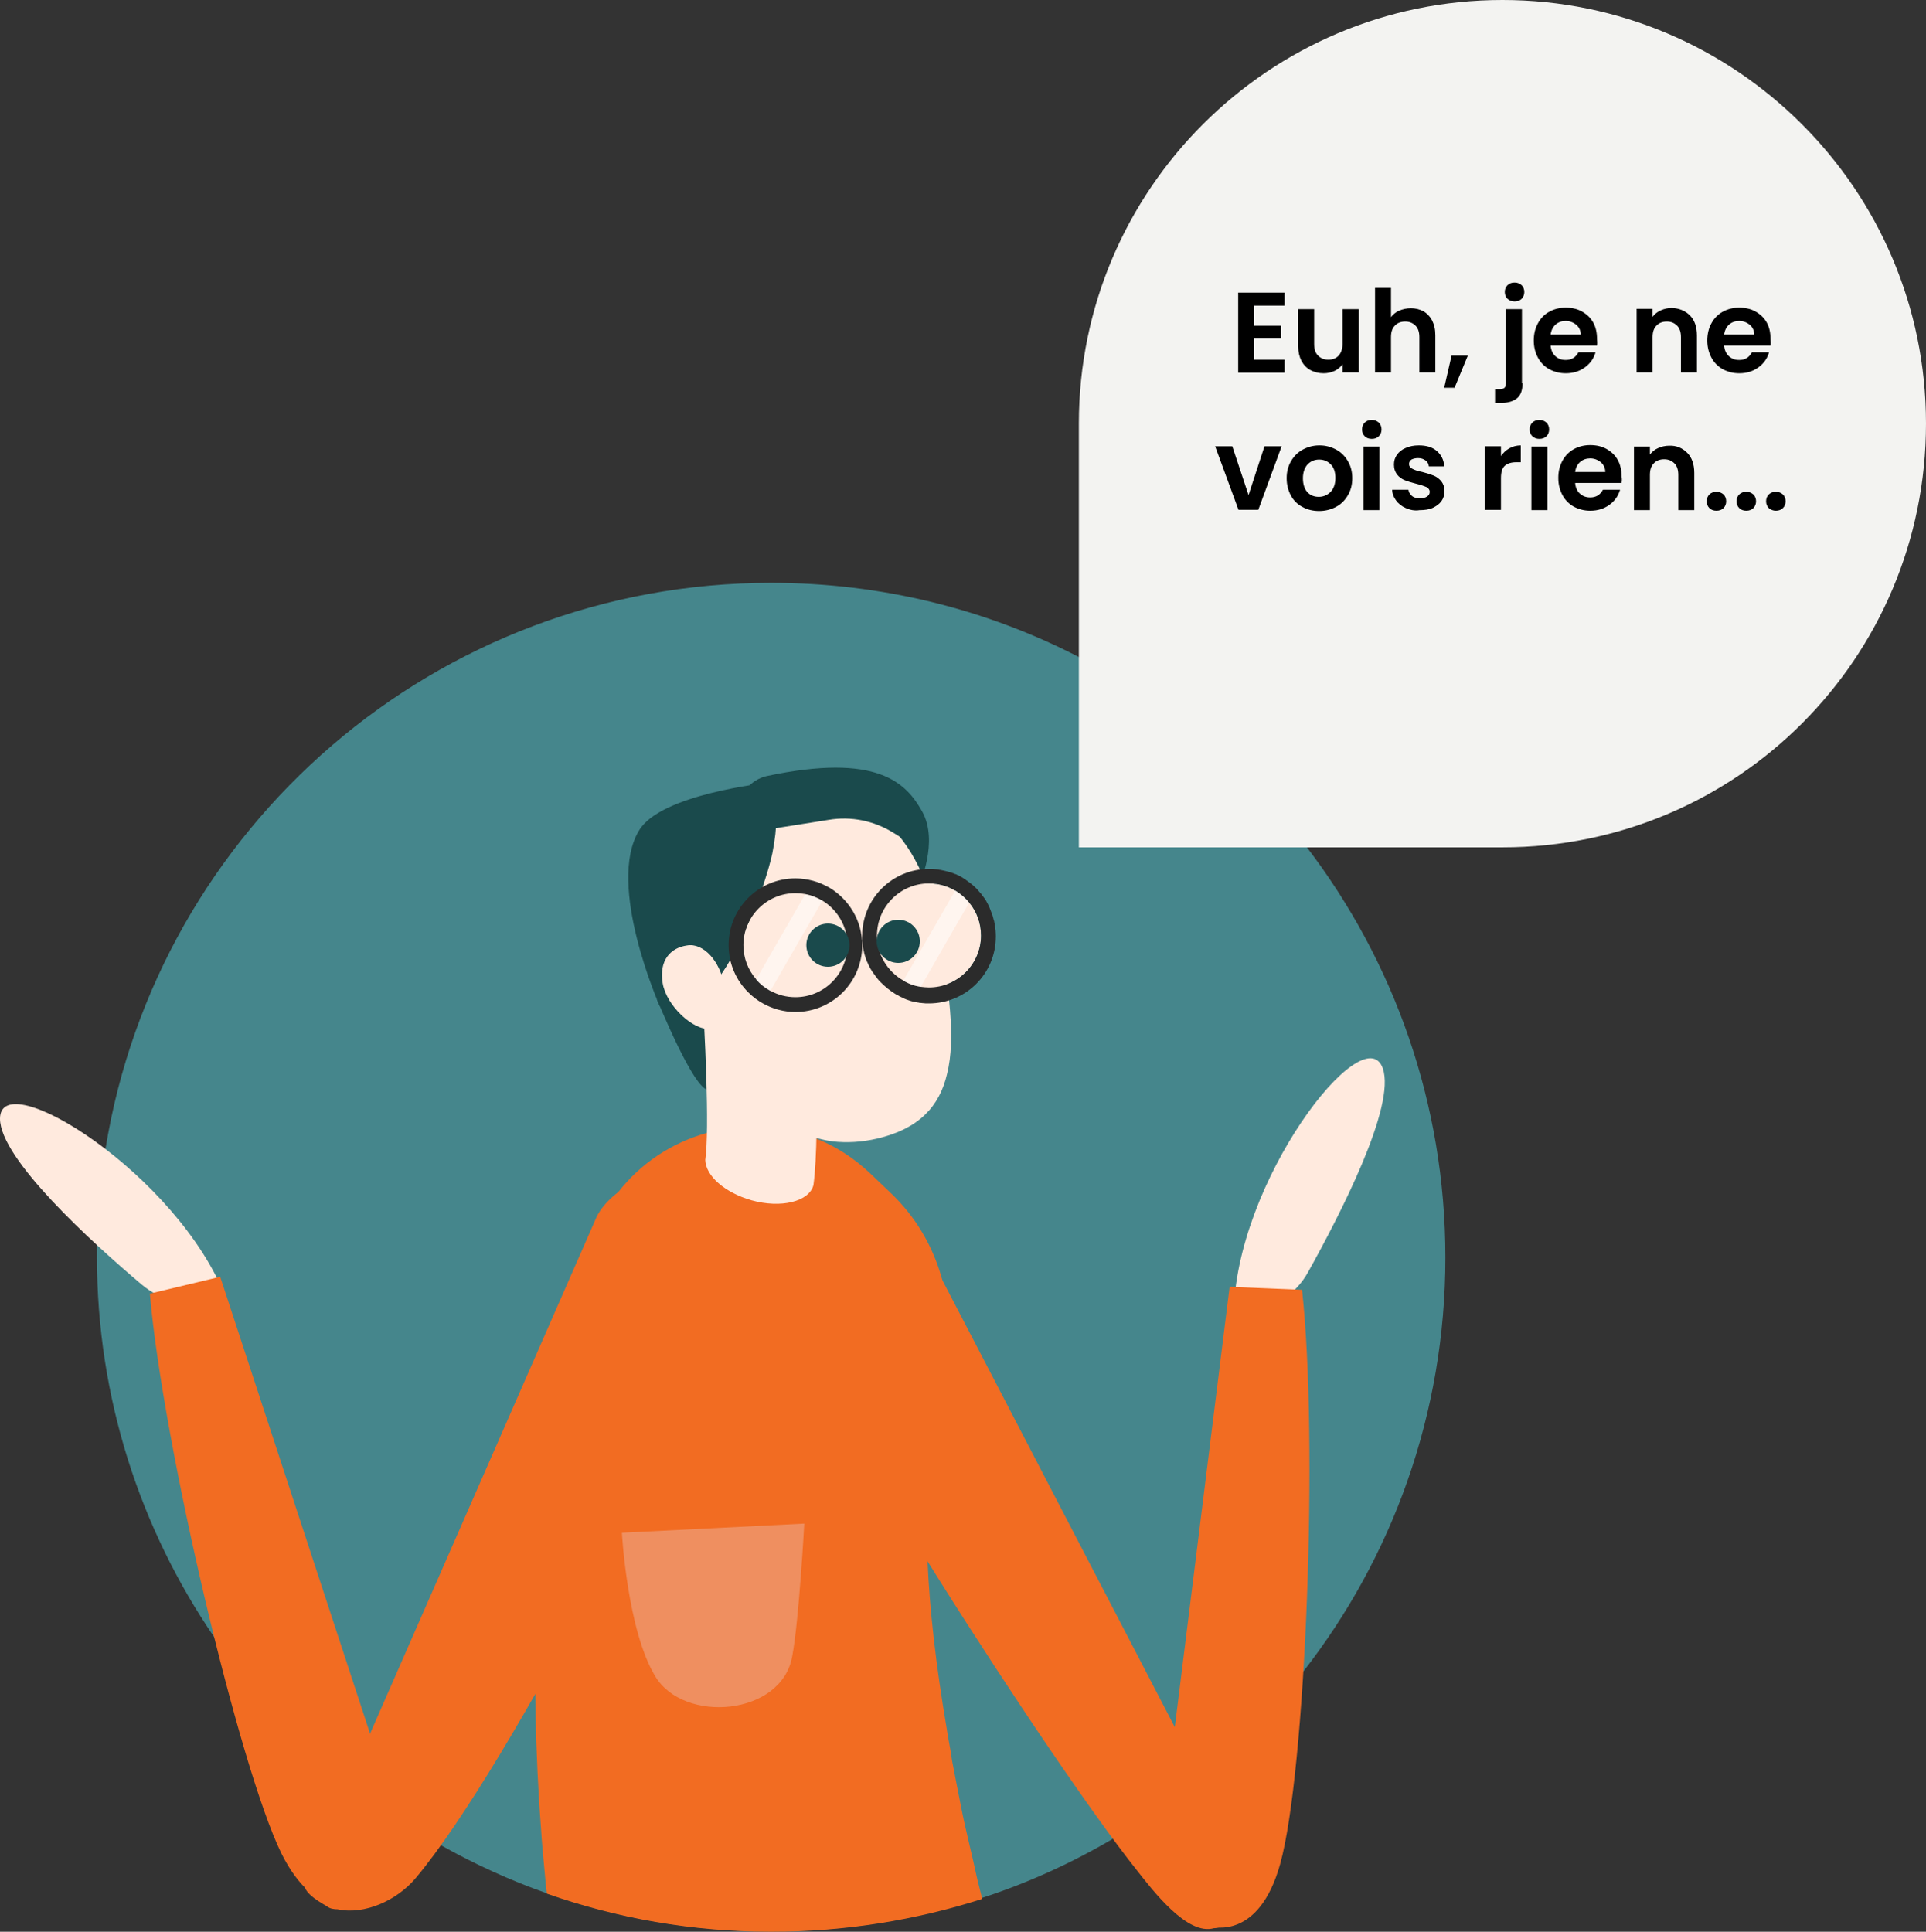
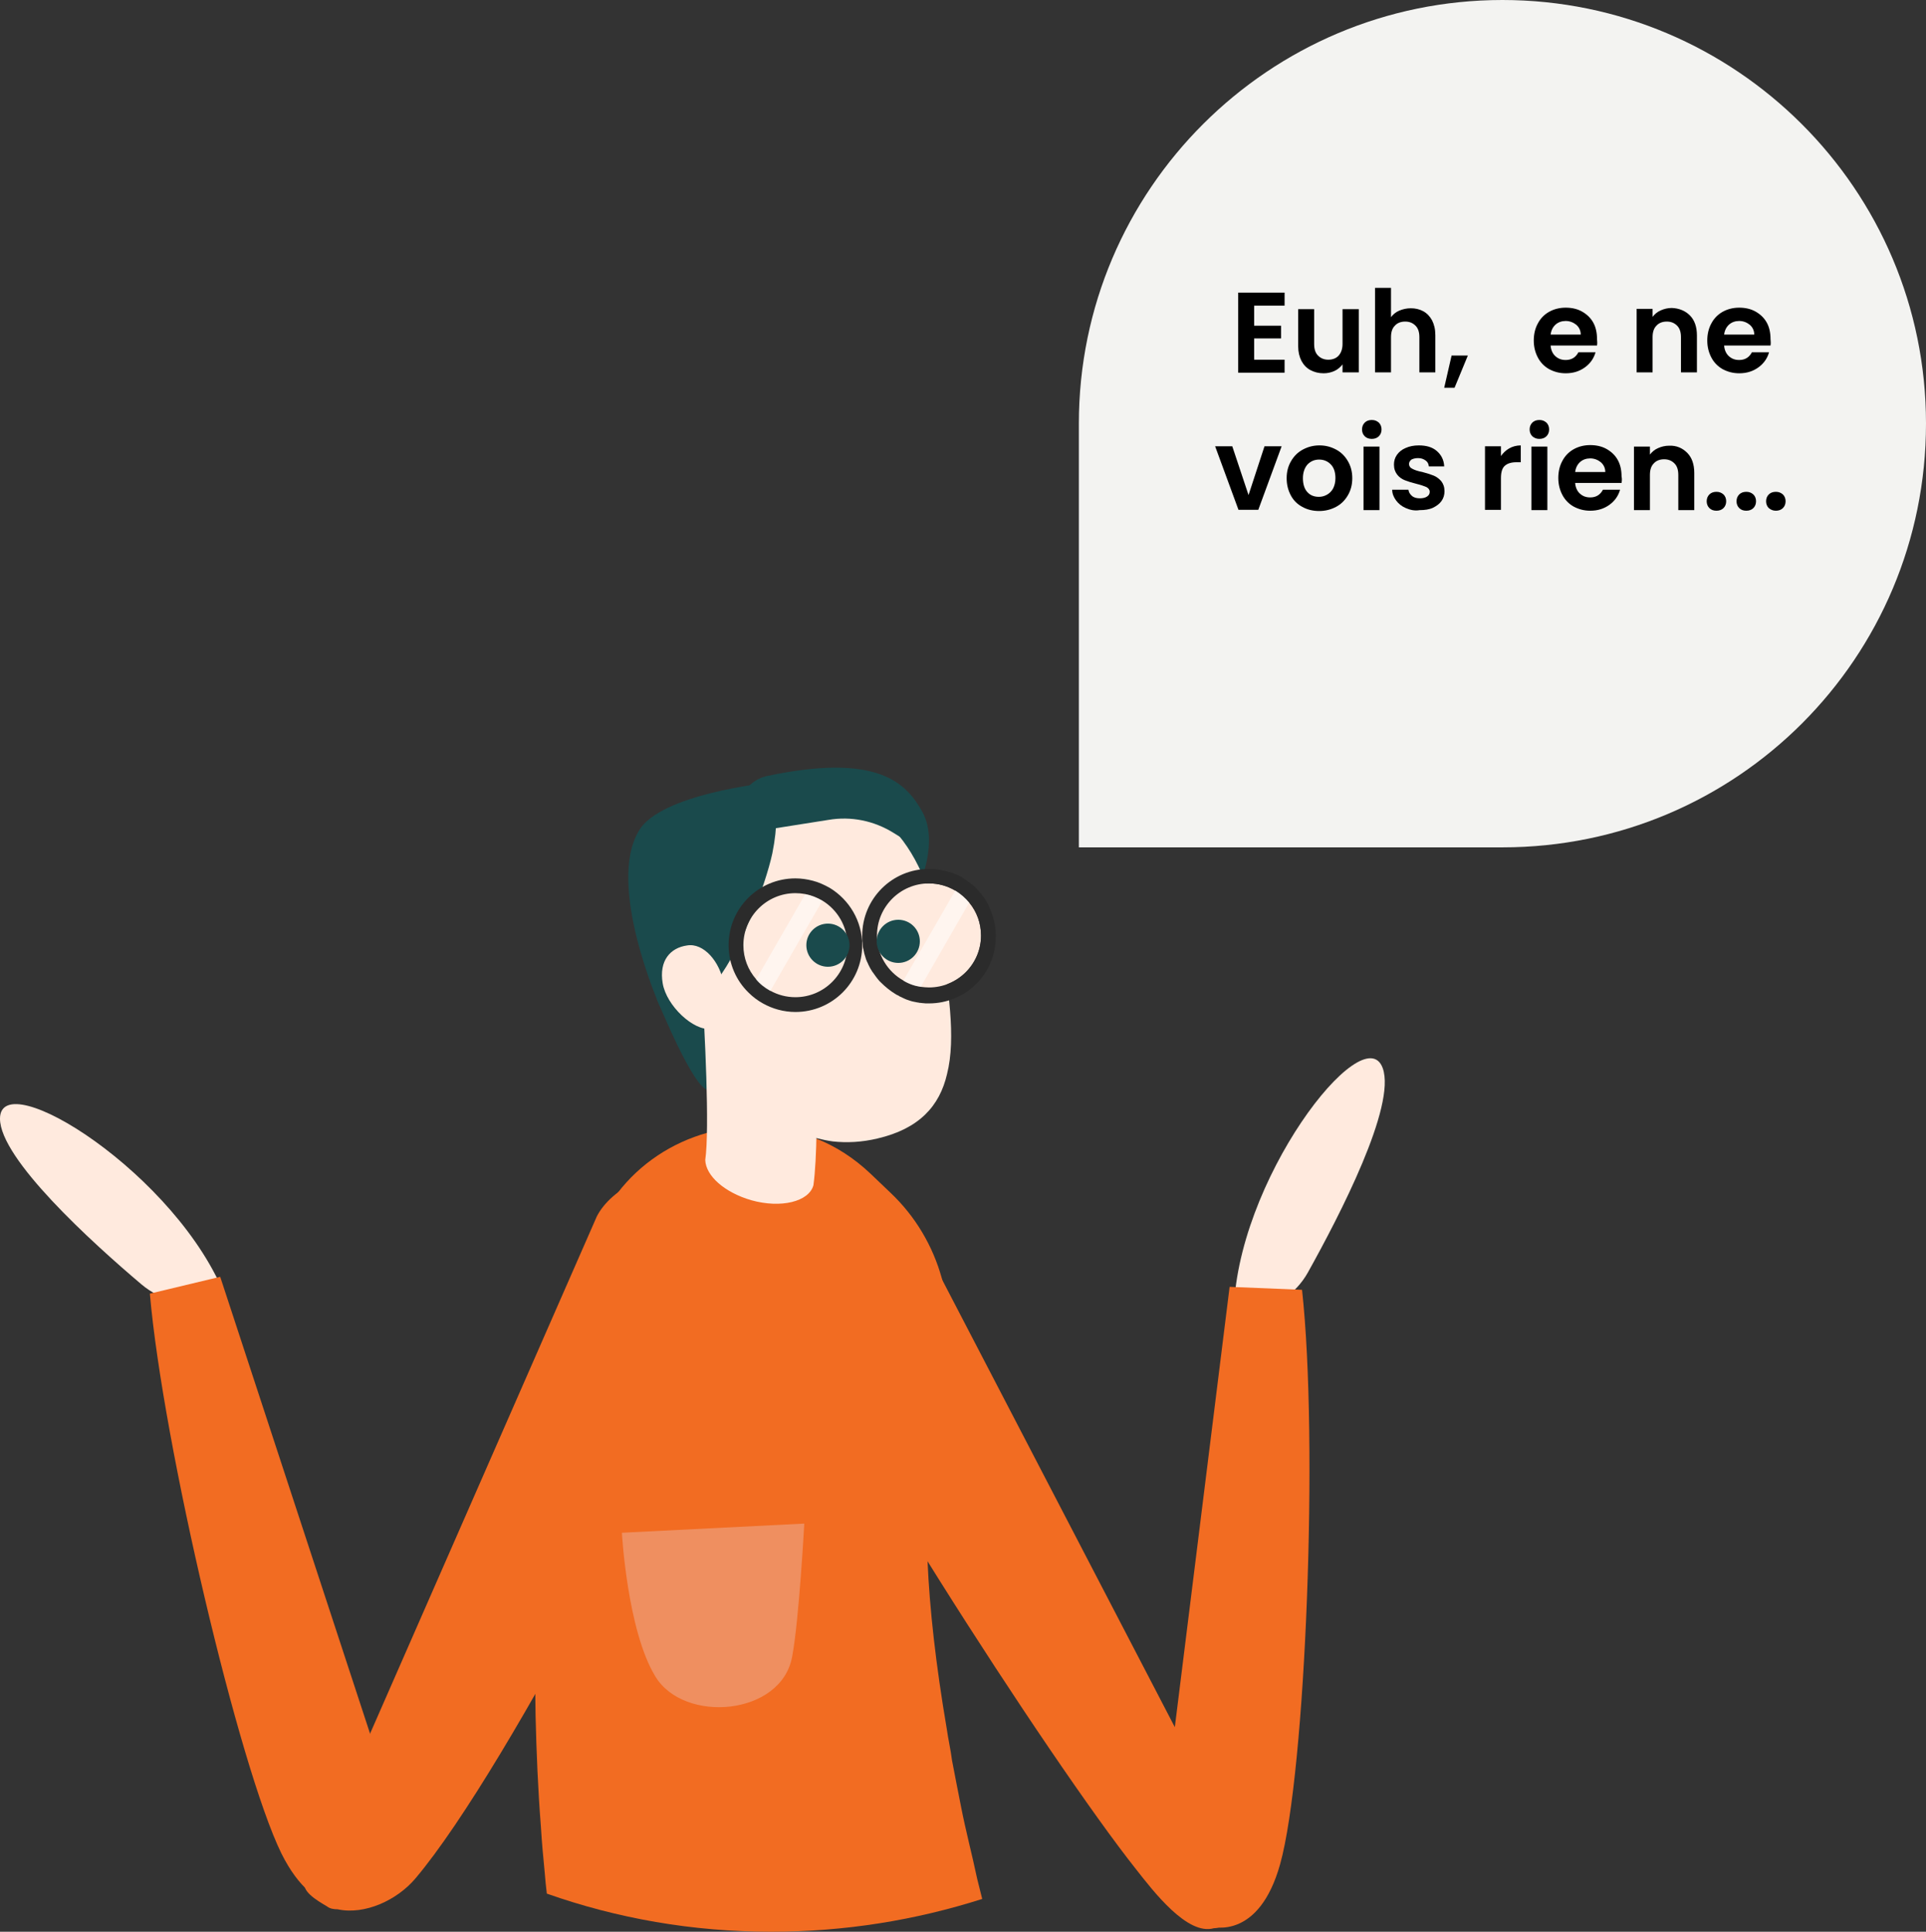
<svg xmlns="http://www.w3.org/2000/svg" version="1.1" id="Calque_1" x="0px" y="0px" viewBox="0 0 651.6 653.6" style="enable-background:new 0 0 651.6 653.6;" xml:space="preserve">
  <rect x="0" y="0" width="651.6" height="653.6" fill="#333333" stroke="none" />
  <style type="text/css"> .st0{fill:#45868C;} .st1{fill:#F26C22;} .st2{display:none;fill:#2D334A;} .st3{fill:#1A4A4C;} .st4{fill:#FFEADE;} .st5{fill:#EF8F60;} .st6{fill:#F3F3F1;} .st7{fill:#2B2B2B;} .st8{opacity:0.5;fill:#FFFFFF;} </style>
-   <path class="st0" d="M489,425.5c0,52.8-18,101.5-48.1,140.1c-10.2,13.1-21.8,25.1-34.6,35.7c-4,3.3-8,6.4-12.2,9.4 c-5.6,4.1-11.5,7.9-17.5,11.4c-13.9,8.2-28.8,15-44.5,20.1c-22.4,7.4-46.4,11.3-71.2,11.3c-26.6,0-52.1-4.5-75.9-12.9 c-12.5-4.4-24.5-9.9-35.9-16.3c-4.9-2.8-9.7-5.7-14.3-8.8c-5.8-3.9-11.4-8-16.9-12.4c-17.4-14-32.7-30.5-45.3-49 c-25.1-36.7-39.8-81-39.8-128.8c0-1.4,0-2.8,0-4.2c0.2-11,1.2-21.9,2.9-32.4c17.5-108.6,111.7-191.5,225.2-191.5 c37.5,0,72.9,9,104.1,25.1c30.2,15.5,56.5,37.5,77,64.2C471.5,325.1,489,373.2,489,425.5z" />
  <g>
    <path class="st1" d="M263.1,436.1c-9.7-28.4,15.4-33.8,16.1-34c7.4-5.1,23.5,1.5,29.2,11l113.1,217.5c2,3.3-3.8,18.2-7.2,20.5 c-1,0.8-2.3,1.3-3.6,1.3c-9,2.6-20.5-12.5-26.4-20C355.5,596.1,275.9,473,263.1,436.1z" />
    <g>
      <path class="st1" d="M260.9,653.6c-26.6,0-52.1-4.5-75.9-12.9c-0.3-2.3-0.5-4.7-0.7-7c-0.5-5.1-1-10.5-1.3-15.6 c-1-12.8-1.5-25.1-1.8-37.4c0-2.5-0.1-5-0.1-7.5c-0.1-2.7-0.1-5.4-0.1-8.1c0.2-33.8,3.1-65.5,7.9-96.2 c2.8-17.9,6.7-33.5,10.8-47.3c2.1-6.8,5.2-12.8,9.2-17.9c7.7-10.1,18.5-17.1,30.3-20.4c7.8-2.2,16-2.7,24.1-1.5 c2.8,0.4,5.7,1.1,8.4,1.9c0,0,0,0,0.1,0c0.9,0.3,1.8,0.6,2.6,0.9c0.1,0,0.2,0.1,0.3,0.1c0.5,0.2,1,0.4,1.6,0.6 c6.5,2.6,12.6,6.5,18.2,11.8l6.7,6.4c8.5,8,14.4,18.1,17.4,28.9c3.1,11,3.2,22.8,0.2,34.3c-3.9,15.5-6.1,35.3-5,61.4 c0.7,16.3,2.8,35.1,6.5,56.8c0.5,3.6,1.3,6.9,1.8,10.8c1,5.1,2,10.5,3.1,15.9c1.5,7.7,3.6,15.6,5.4,24.1c0.6,2.3,1.1,4.5,1.7,6.8 C309.7,649.7,285.8,653.6,260.9,653.6z" />
    </g>
    <g>
      <path class="st2" d="M334.5,294.1c-0.3-3.8-3.1-7.4-3.8-11c-0.8-3.8,0.3-8.2-1-11.5c-1.5-3.6-5.1-5.9-7.2-9.2 c-2-3.3-2.3-7.7-4.6-10.7c-2.6-2.8-6.7-4.1-9.7-6.7c-2.8-2.6-4.6-6.7-7.7-8.7c-3.3-2-7.7-1.8-11.3-3.3c-3.6-1.5-6.4-4.9-10-5.9 s-7.9,0.8-11.8,0.3c-3.8-0.3-7.4-2.8-11.5-2.6c-3.8,0.3-7.4,3.1-11,3.8c-3.8,0.8-8.2-0.3-11.5,1c-3.6,1.5-5.9,5.1-9.2,7.2 c-3.3,2-7.7,2.3-10.7,4.6c-2.8,2.6-4.1,6.7-6.7,9.7c-2.6,2.8-6.7,4.6-8.7,7.7c-2,3.3-1.8,7.7-3.3,11.3c-1.5,3.6-4.9,6.4-5.9,10 c-1,3.6,0.8,7.9,0.3,11.8c-0.3,3.8-2.8,7.4-2.6,11.5c0.3,3.8,3.1,7.4,3.8,11c0.8,3.8-0.3,8.2,1,11.5c1.5,3.6,5.1,5.9,7.2,9.2 c2,3.3,2.3,7.7,4.6,10.7c2.6,2.8,6.7,4.1,9.7,6.7c3.1,2.6,4.6,6.7,7.7,8.7c3.3,2,7.7,1.8,11.3,3.3c3.6,1.5,6.4,4.9,10,5.9 s7.9-0.8,11.8-0.3c3.8,0.3,7.4,2.8,11.5,2.6c3.8-0.3,7.4-3.1,11-3.8c3.8-0.8,8.2,0.3,11.5-1c3.6-1.5,5.9-5.1,9.2-7.2 c3.3-2,7.7-2.3,10.7-4.6c2.8-2.6,4.1-6.7,6.7-9.7c2.6-3.1,6.7-4.6,8.7-7.7c2-3.3,1.8-7.7,3.3-11.3c1.5-3.6,4.9-6.4,5.9-10 c1-3.6-0.8-7.9-0.3-11.8C332.5,301.8,334.8,297.9,334.5,294.1z" />
      <path class="st2" d="M321.5,371.6c0,0,5.9-16.1-1.5-29.9c-7.4-14.1-12.3,2.3-12.3,2.3L321.5,371.6z" />
      <path class="st3" d="M222.2,338.1c0.8,1.5,12.3,30.2,17.4,30.7c6.7,0.5,4.4-21.8,4.4-21.8L222.2,338.1z" />
      <path class="st3" d="M311,299.4c0,0,6.7-14.6,1-24.8c-5.4-9.7-15.1-20-52.7-12c-5.4,1.3-9.2,5.9-9,11.5l0.5,15.6L311,299.4z" />
      <path class="st4" d="M239.8,329.1c3.8,22.5,8.7,41,23.3,50.2c5.1,3.3,11.5,5.9,18.7,6.9c4.6,0.5,9.7,0.3,15.1-1 c14.1-3.3,21-11,23.5-21.8c3.1-12.3,0.5-28.9-2.6-47.6c-6.1-35.3-26.6-50.2-48.1-46.6C248.3,272.8,233.7,293.8,239.8,329.1z" />
      <path class="st4" d="M237.3,331.2l37.6-2.6c0.3,5.1,2.8,54,0.3,72.4c-1.5,5.6-11,7.9-21,5.1c-9-2.6-15.4-8.2-15.6-13.6l0,0 C240.1,381.9,238.5,349.1,237.3,331.2z" />
      <path class="st3" d="M223.2,340.4c0,0,9.5,2.6,17.1-5.9c10-11.3,18.7-35.1,21-45.8c3.8-18.9-1.8-23.8-1.8-23.8 s-36.1,3.8-43.3,16.1C205,299.4,223.2,340.4,223.2,340.4z" />
      <path class="st2" d="M249.5,309.9l8.7,51.4c1,5.4,5.1,9.7,10.5,11l6.1,1.5c3.8,1,7.4-1.8,7.7-5.9l0.5-10.7c0-2.3,1.8-4.4,4.1-5.1 l23-5.9c2.6-0.5,5.1,0.5,6.1,2.8l4.6,9.5c4.6,9.5-0.3,20.5-10.2,23.8l-13.8,4.4c-2.8,1-6.1,1-9,0.5c-0.3,0-0.5,0-0.8,0h-0.5l0,0 l-4.9-1l0,0l-15.6-3.6c-9.5-2.3-16.6-10-18.4-19.7l-8.7-51.4L249.5,309.9z" />
      <path class="st4" d="M224.2,332.7c1.3,7.7,10.5,16.1,16.1,15.4c5.6-1,5.9-7.4,4.6-15.1s-6.9-14.1-12.5-13.1 C226.8,320.7,222.9,325,224.2,332.7z" />
      <path class="st3" d="M257.5,281l22.8-3.6c7.7-1.3,15.4,0.3,22,4.4l9,5.6L297.1,268l-19.5-3.8l-23,5.6L257.5,281z" />
    </g>
    <path class="st4" d="M422.3,444.3c8.4-1.3,16.1-6.4,20.2-13.8c10.7-19.2,29.9-56.3,25.3-69.1c-6.4-17.7-50.2,38.6-50.4,83.7 L422.3,444.3z" />
    <g>
      <path class="st1" d="M440.5,436.4c5.6,50.9,1.3,163-7.4,194.3c-7.2,25.8-22.8,21.2-23.5,21.2c-8.2,0.3-18.7-11.5-17.9-21.2 l24.3-195.3L440.5,436.4z" />
    </g>
    <path class="st1" d="M248.5,431.8c7.9-28.9-17.7-32.5-18.2-33c-7.7-4.6-23.5,3.1-28.4,12.8l-98.5,224.7c-2,3.3,3.8,6.7,7.2,8.7 c1,0.8,2.3,1,3.6,1c9.2,2,20.2-3.1,26.4-10.5C172.2,598.1,238.3,469.6,248.5,431.8z" />
    <path class="st4" d="M71.7,440.5c-8.4,1.8-17.1-0.3-23.8-5.9C31,420.3,0,392.1,0,378.5c0-18.7,60.4,18.9,76.5,60.9L71.7,440.5z" />
    <g>
      <path class="st1" d="M50.7,437.7c4.4,50.9,30.2,160.2,44.5,189.4c12,24.1,26.4,16.4,27.1,16.4c8.2-1.5,16.1-14.8,13.6-24.3 L74.5,432L50.7,437.7z" />
    </g>
    <path class="st5" d="M272.1,515.5l-61.7,3.1c0,0,1.8,33,11.3,48.6c9.7,16.1,42.7,13.3,46.3-6.7 C270.3,548.5,272.1,515.5,272.1,515.5z" />
  </g>
  <g>
    <path class="st6" d="M508.3,286.7H365V151.5v-8.2C365,64,429.5,0,508.3,0c78.8,0,143.3,64,143.3,143.3S587.6,286.7,508.3,286.7z" />
  </g>
  <g>
    <path class="st4" d="M286.7,319.8c0,9.7-7.9,17.6-17.6,17.6c-3.1,0-6-0.8-8.5-2.2c-1.8-1-3.5-2.3-4.8-3.9 c-2.7-3.1-4.3-7.1-4.3-11.5c0-9.7,7.9-17.6,17.6-17.6c1.1,0,2.2,0.1,3.3,0.3c2.1,0.4,4,1.2,5.8,2.2 C283.3,307.9,286.7,313.4,286.7,319.8z" />
    <path class="st7" d="M280.7,300.4c-1.8-1-3.7-1.9-5.7-2.4c-1.9-0.5-3.9-0.8-5.9-0.8c-12.5,0-22.6,10.1-22.6,22.6 c0,6.3,2.6,12,6.7,16c1.5,1.5,3.1,2.7,4.9,3.7c3.2,1.8,7,2.9,11,2.9c12.5,0,22.6-10.1,22.6-22.6 C291.7,311.6,287.3,304.4,280.7,300.4z M269.1,337.4c-3.1,0-6-0.8-8.5-2.2c-1.8-1-3.5-2.3-4.8-3.9c-2.7-3.1-4.3-7.1-4.3-11.5 c0-9.7,7.9-17.6,17.6-17.6c1.1,0,2.2,0.1,3.3,0.3c2.1,0.4,4,1.2,5.8,2.2c5.1,3.1,8.5,8.7,8.5,15.1 C286.7,329.5,278.8,337.4,269.1,337.4z" />
  </g>
  <g>
    <path class="st4" d="M331.9,316.5c0,9.7-7.9,17.6-17.6,17.6c-0.9,0-1.8-0.1-2.7-0.2c-2.1-0.3-4.1-1-5.9-2.1c-5.4-3-9-8.8-9-15.3 c0-9.7,7.9-17.6,17.6-17.6c3.3,0,6.3,0.9,9,2.5h0c1.8,1.1,3.4,2.5,4.7,4.1C330.4,308.5,331.9,312.3,331.9,316.5z" />
    <path class="st7" d="M336.6,313.2c0-0.4-0.1-0.7-0.2-1.1c0-0.3-0.1-0.6-0.2-0.8c-0.2-0.8-0.4-1.6-0.7-2.3c-0.1-0.2-0.2-0.5-0.3-0.8 c-0.2-0.4-0.3-0.9-0.5-1.3c-0.1-0.2-0.2-0.5-0.4-0.8c0-0.1-0.1-0.1-0.1-0.2c-0.1-0.2-0.2-0.5-0.4-0.7c0-0.1-0.1-0.2-0.1-0.3 c-0.2-0.2-0.3-0.5-0.5-0.7c0,0-0.1-0.1-0.1-0.2c-0.2-0.3-0.4-0.5-0.6-0.8c-0.2-0.2-0.4-0.5-0.5-0.7c-0.1-0.1-0.1-0.1-0.2-0.2 c-0.2-0.2-0.4-0.5-0.6-0.7c-0.2-0.3-0.5-0.5-0.7-0.8c-0.2-0.2-0.4-0.4-0.5-0.5c-0.5-0.5-1-0.9-1.5-1.3c-0.2-0.2-0.5-0.4-0.8-0.6 c-0.6-0.5-1.3-0.9-2-1.4c-0.3-0.2-0.5-0.3-0.8-0.5c-0.3-0.1-0.6-0.3-0.8-0.4c0,0,0,0-0.1,0c-0.3-0.2-0.6-0.3-0.9-0.4c0,0,0,0-0.1,0 c-0.3-0.2-0.7-0.3-1-0.4c-0.3-0.1-0.7-0.2-1-0.3c-1-0.3-2-0.5-3-0.7c-0.2,0-0.3,0-0.5-0.1c-0.3,0-0.6-0.1-0.9-0.1c0,0,0,0,0,0 c-0.4,0-0.8-0.1-1.1-0.1c-0.4,0-0.8,0-1.2,0c-12.5,0-22.6,10.1-22.6,22.6c0,0.4,0,0.8,0,1.2c0,0.4,0,0.8,0.1,1.2v0 c0,0.3,0.1,0.7,0.1,1c0,0.1,0,0.1,0,0.2c0,0.3,0.1,0.7,0.2,1c0.1,0.3,0.1,0.6,0.2,0.9c0,0.2,0.1,0.3,0.1,0.5c0.2,0.7,0.4,1.3,0.6,2 c0.1,0.2,0.2,0.4,0.3,0.7c0,0.1,0.1,0.2,0.2,0.4c0.1,0.2,0.2,0.5,0.3,0.7c0.1,0.2,0.2,0.4,0.3,0.6c0.2,0.5,0.5,0.9,0.8,1.4 c0.1,0.2,0.2,0.4,0.4,0.6c0.7,1,1.4,2,2.2,2.9c0.1,0.1,0.3,0.3,0.4,0.4c1.6,1.6,3.3,3,5.3,4.2c0.1,0.1,0.3,0.1,0.4,0.2 c0.2,0.1,0.5,0.2,0.7,0.4c0.6,0.3,1.1,0.5,1.7,0.8c0.2,0.1,0.5,0.2,0.7,0.3c0.5,0.2,1,0.3,1.5,0.5c0.2,0.1,0.5,0.1,0.8,0.2h0 c0.5,0.1,1,0.2,1.5,0.3c0.2,0,0.3,0,0.5,0.1c0.1,0,0.1,0,0.2,0c0.3,0,0.6,0.1,0.9,0.1c0.4,0,0.8,0.1,1.1,0.1h0c0.4,0,0.8,0,1.1,0 c12.5,0,22.6-10.1,22.6-22.6C336.9,315.4,336.8,314.3,336.6,313.2z M314.3,334.1c-0.9,0-1.8-0.1-2.7-0.2c-2.1-0.3-4.1-1-5.9-2.1 c-5.4-3-9-8.8-9-15.3c0-9.7,7.9-17.6,17.6-17.6c3.3,0,6.3,0.9,9,2.5h0c1.8,1.1,3.4,2.5,4.7,4.1c2.5,3,3.9,6.9,3.9,11.1 C331.9,326.2,324,334.1,314.3,334.1z" />
  </g>
  <circle class="st3" cx="280.1" cy="319.8" r="7.3" />
  <circle class="st3" cx="303.9" cy="318.5" r="7.3" />
  <path class="st8" d="M278.2,304.8l-17.6,30.5c-1.8-1-3.5-2.3-4.8-3.9l16.6-28.8C274.5,302.9,276.4,303.7,278.2,304.8z" />
  <path class="st8" d="M327.9,305.4l-16.4,28.5c-2.1-0.3-4.1-1-5.9-2.1l17.6-30.5h0C325,302.4,326.6,303.8,327.9,305.4z" />
  <g>
    <path d="M424.3,103.4v6.8h9.1v4.3h-9.1v7.2h10.3v4.4h-15.7V99h15.7v4.4H424.3z" />
    <path d="M459.7,104.6V126h-5.5v-2.7c-0.7,0.9-1.6,1.7-2.7,2.2s-2.3,0.8-3.7,0.8c-1.7,0-3.2-0.4-4.5-1.1c-1.3-0.7-2.3-1.8-3-3.1 c-0.7-1.4-1.1-3-1.1-4.9v-12.6h5.4v11.8c0,1.7,0.4,3,1.3,3.9c0.9,0.9,2,1.4,3.5,1.4c1.5,0,2.7-0.5,3.5-1.4s1.3-2.2,1.3-3.9v-11.8 H459.7z" />
    <path d="M481.5,105.3c1.3,0.7,2.3,1.8,3,3.1c0.7,1.4,1.1,3,1.1,5V126h-5.4v-11.9c0-1.7-0.4-3-1.3-3.9c-0.9-0.9-2-1.4-3.5-1.4 c-1.5,0-2.7,0.5-3.5,1.4c-0.9,0.9-1.3,2.2-1.3,3.9V126h-5.4V97.4h5.4v9.9c0.7-0.9,1.6-1.7,2.8-2.2c1.2-0.5,2.5-0.8,3.9-0.8 C478.8,104.3,480.2,104.6,481.5,105.3z" />
    <path d="M496.6,120.3l-4.5,10.9h-3.5l2.5-10.9H496.6z" />
-     <path d="M515.1,129.6c0,2.4-0.6,4.1-1.8,5.1c-1.2,1-2.9,1.6-5.1,1.6h-2.4v-4.6h1.5c0.8,0,1.4-0.2,1.7-0.5c0.3-0.3,0.5-0.8,0.5-1.6 v-25h5.4V129.6z M510,101.1c-0.6-0.6-0.9-1.4-0.9-2.3c0-0.9,0.3-1.7,0.9-2.3c0.6-0.6,1.4-0.9,2.4-0.9c1,0,1.7,0.3,2.4,0.9 c0.6,0.6,0.9,1.4,0.9,2.3c0,0.9-0.3,1.7-0.9,2.3c-0.6,0.6-1.4,0.9-2.4,0.9C511.5,102,510.7,101.7,510,101.1z" />
    <path d="M540.3,116.9h-15.7c0.1,1.5,0.7,2.8,1.6,3.6c1,0.9,2.1,1.3,3.5,1.3c2,0,3.4-0.9,4.3-2.6h5.8c-0.6,2.1-1.8,3.8-3.6,5.1 c-1.8,1.3-3.9,2-6.5,2c-2.1,0-3.9-0.5-5.6-1.4c-1.6-0.9-2.9-2.2-3.8-3.9s-1.4-3.6-1.4-5.8c0-2.2,0.5-4.2,1.4-5.8 c0.9-1.7,2.2-3,3.8-3.9c1.6-0.9,3.5-1.4,5.6-1.4c2,0,3.9,0.4,5.5,1.3c1.6,0.9,2.9,2.1,3.8,3.7c0.9,1.6,1.3,3.5,1.3,5.6 C540.4,115.6,540.4,116.3,540.3,116.9z M534.8,113.3c0-1.4-0.5-2.5-1.5-3.4c-1-0.8-2.2-1.3-3.6-1.3c-1.3,0-2.5,0.4-3.4,1.2 s-1.5,1.9-1.7,3.4H534.8z" />
    <path d="M571.7,106.7c1.6,1.6,2.4,3.9,2.4,6.8V126h-5.4v-11.9c0-1.7-0.4-3-1.3-3.9c-0.9-0.9-2-1.4-3.5-1.4c-1.5,0-2.7,0.5-3.5,1.4 c-0.9,0.9-1.3,2.2-1.3,3.9V126h-5.4v-21.5h5.4v2.7c0.7-0.9,1.6-1.7,2.8-2.2c1.1-0.5,2.4-0.8,3.7-0.8 C568,104.3,570.1,105.1,571.7,106.7z" />
    <path d="M599,116.9h-15.7c0.1,1.5,0.7,2.8,1.6,3.6c1,0.9,2.1,1.3,3.5,1.3c2,0,3.4-0.9,4.3-2.6h5.8c-0.6,2.1-1.8,3.8-3.6,5.1 c-1.8,1.3-3.9,2-6.5,2c-2.1,0-3.9-0.5-5.6-1.4c-1.6-0.9-2.9-2.2-3.8-3.9s-1.4-3.6-1.4-5.8c0-2.2,0.5-4.2,1.4-5.8 c0.9-1.7,2.2-3,3.8-3.9c1.6-0.9,3.5-1.4,5.6-1.4c2,0,3.9,0.4,5.5,1.3c1.6,0.9,2.9,2.1,3.8,3.7c0.9,1.6,1.3,3.5,1.3,5.6 C599.1,115.6,599.1,116.3,599,116.9z M593.5,113.3c0-1.4-0.5-2.5-1.5-3.4c-1-0.8-2.2-1.3-3.6-1.3c-1.3,0-2.5,0.4-3.4,1.2 s-1.5,1.9-1.7,3.4H593.5z" />
    <path d="M422.4,167.5l5.4-16.5h5.8l-7.9,21.5H419l-7.9-21.5h5.8L422.4,167.5z" />
    <path d="M440.6,171.5c-1.7-0.9-3-2.2-3.9-3.9c-0.9-1.7-1.4-3.6-1.4-5.8c0-2.2,0.5-4.1,1.5-5.8c1-1.7,2.3-3,4-3.9 c1.7-0.9,3.5-1.4,5.6-1.4s3.9,0.5,5.6,1.4c1.7,0.9,3,2.2,4,3.9c1,1.7,1.5,3.6,1.5,5.8c0,2.2-0.5,4.1-1.5,5.8s-2.3,3-4,3.9 c-1.7,0.9-3.6,1.4-5.7,1.4C444.1,172.9,442.2,172.4,440.6,171.5z M448.9,167.4c0.9-0.5,1.6-1.2,2.1-2.1c0.5-1,0.8-2.1,0.8-3.5 c0-2-0.5-3.6-1.6-4.7c-1.1-1.1-2.4-1.6-3.9-1.6s-2.8,0.5-3.9,1.6c-1,1.1-1.6,2.7-1.6,4.7c0,2,0.5,3.6,1.5,4.7 c1,1.1,2.3,1.6,3.9,1.6C447.1,168.1,448,167.9,448.9,167.4z" />
    <path d="M461.7,147.6c-0.6-0.6-0.9-1.4-0.9-2.3c0-0.9,0.3-1.7,0.9-2.3c0.6-0.6,1.4-0.9,2.4-0.9c1,0,1.7,0.3,2.4,0.9 c0.6,0.6,0.9,1.4,0.9,2.3c0,0.9-0.3,1.7-0.9,2.3c-0.6,0.6-1.4,0.9-2.4,0.9C463.1,148.5,462.3,148.2,461.7,147.6z M466.7,151.1v21.5 h-5.4v-21.5H466.7z" />
    <path d="M475.6,171.9c-1.4-0.6-2.5-1.5-3.3-2.6c-0.8-1.1-1.3-2.3-1.3-3.6h5.5c0.1,0.8,0.5,1.5,1.2,2.1s1.6,0.8,2.7,0.8 c1,0,1.8-0.2,2.4-0.6s0.9-0.9,0.9-1.6c0-0.7-0.4-1.2-1.1-1.6c-0.7-0.3-1.8-0.7-3.4-1.1c-1.6-0.4-2.9-0.8-3.9-1.2 c-1-0.4-1.9-1-2.6-1.9c-0.7-0.9-1.1-2-1.1-3.4c0-1.2,0.3-2.3,1-3.3c0.7-1,1.7-1.8,2.9-2.3c1.3-0.6,2.8-0.9,4.5-0.9 c2.6,0,4.6,0.6,6.1,1.9s2.4,3,2.5,5.2h-5.2c-0.1-0.9-0.4-1.5-1.1-2s-1.5-0.8-2.5-0.8c-1,0-1.7,0.2-2.3,0.5 c-0.5,0.4-0.8,0.9-0.8,1.5c0,0.7,0.4,1.3,1.1,1.6c0.7,0.4,1.8,0.8,3.4,1.1c1.5,0.4,2.8,0.8,3.8,1.2c1,0.4,1.9,1.1,2.6,1.9 c0.7,0.9,1.1,2,1.1,3.4c0,1.2-0.3,2.3-1,3.3c-0.7,1-1.7,1.7-2.9,2.3c-1.3,0.6-2.8,0.8-4.5,0.8C478.5,172.9,477,172.5,475.6,171.9z" />
    <path d="M510.6,151.7c1.1-0.6,2.4-1,3.9-1v5.7H513c-1.7,0-3,0.4-3.9,1.2s-1.3,2.2-1.3,4.2v10.7h-5.4v-21.5h5.4v3.3 C508.5,153.3,509.4,152.4,510.6,151.7z" />
    <path d="M518.4,147.6c-0.6-0.6-0.9-1.4-0.9-2.3c0-0.9,0.3-1.7,0.9-2.3c0.6-0.6,1.4-0.9,2.4-0.9c1,0,1.7,0.3,2.4,0.9 c0.6,0.6,0.9,1.4,0.9,2.3c0,0.9-0.3,1.7-0.9,2.3c-0.6,0.6-1.4,0.9-2.4,0.9C519.8,148.5,519.1,148.2,518.4,147.6z M523.5,151.1v21.5 h-5.4v-21.5H523.5z" />
    <path d="M548.6,163.4h-15.7c0.1,1.5,0.7,2.8,1.6,3.6c1,0.9,2.1,1.3,3.5,1.3c2,0,3.4-0.9,4.3-2.6h5.8c-0.6,2.1-1.8,3.8-3.6,5.1 c-1.8,1.3-3.9,2-6.5,2c-2.1,0-3.9-0.5-5.6-1.4c-1.6-0.9-2.9-2.2-3.8-3.9s-1.4-3.6-1.4-5.8c0-2.2,0.5-4.2,1.4-5.8 c0.9-1.7,2.2-3,3.8-3.9c1.6-0.9,3.5-1.4,5.6-1.4c2,0,3.9,0.4,5.5,1.3c1.6,0.9,2.9,2.1,3.8,3.7c0.9,1.6,1.3,3.5,1.3,5.6 C548.8,162.1,548.7,162.8,548.6,163.4z M543.1,159.8c0-1.4-0.5-2.5-1.5-3.4c-1-0.8-2.2-1.3-3.6-1.3c-1.3,0-2.5,0.4-3.4,1.2 s-1.5,1.9-1.7,3.4H543.1z" />
    <path d="M570.8,153.2c1.6,1.6,2.4,3.9,2.4,6.8v12.6h-5.4v-11.9c0-1.7-0.4-3-1.3-3.9c-0.9-0.9-2-1.4-3.5-1.4c-1.5,0-2.7,0.5-3.5,1.4 c-0.9,0.9-1.3,2.2-1.3,3.9v11.9h-5.4v-21.5h5.4v2.7c0.7-0.9,1.6-1.7,2.8-2.2c1.1-0.5,2.4-0.8,3.7-0.8 C567.2,150.7,569.2,151.6,570.8,153.2z" />
    <path d="M578.3,171.9c-0.6-0.6-0.9-1.4-0.9-2.3c0-0.9,0.3-1.7,0.9-2.3c0.6-0.6,1.4-0.9,2.4-0.9c1,0,1.7,0.3,2.4,0.9 c0.6,0.6,0.9,1.4,0.9,2.3c0,0.9-0.3,1.7-0.9,2.3c-0.6,0.6-1.4,0.9-2.4,0.9C579.7,172.8,578.9,172.5,578.3,171.9z" />
    <path d="M588.4,171.9c-0.6-0.6-0.9-1.4-0.9-2.3c0-0.9,0.3-1.7,0.9-2.3c0.6-0.6,1.4-0.9,2.4-0.9c1,0,1.7,0.3,2.4,0.9 c0.6,0.6,0.9,1.4,0.9,2.3c0,0.9-0.3,1.7-0.9,2.3c-0.6,0.6-1.4,0.9-2.4,0.9C589.8,172.8,589,172.5,588.4,171.9z" />
    <path d="M598.4,171.9c-0.6-0.6-0.9-1.4-0.9-2.3c0-0.9,0.3-1.7,0.9-2.3c0.6-0.6,1.4-0.9,2.4-0.9c1,0,1.7,0.3,2.4,0.9 c0.6,0.6,0.9,1.4,0.9,2.3c0,0.9-0.3,1.7-0.9,2.3c-0.6,0.6-1.4,0.9-2.4,0.9C599.9,172.8,599.1,172.5,598.4,171.9z" />
  </g>
</svg>